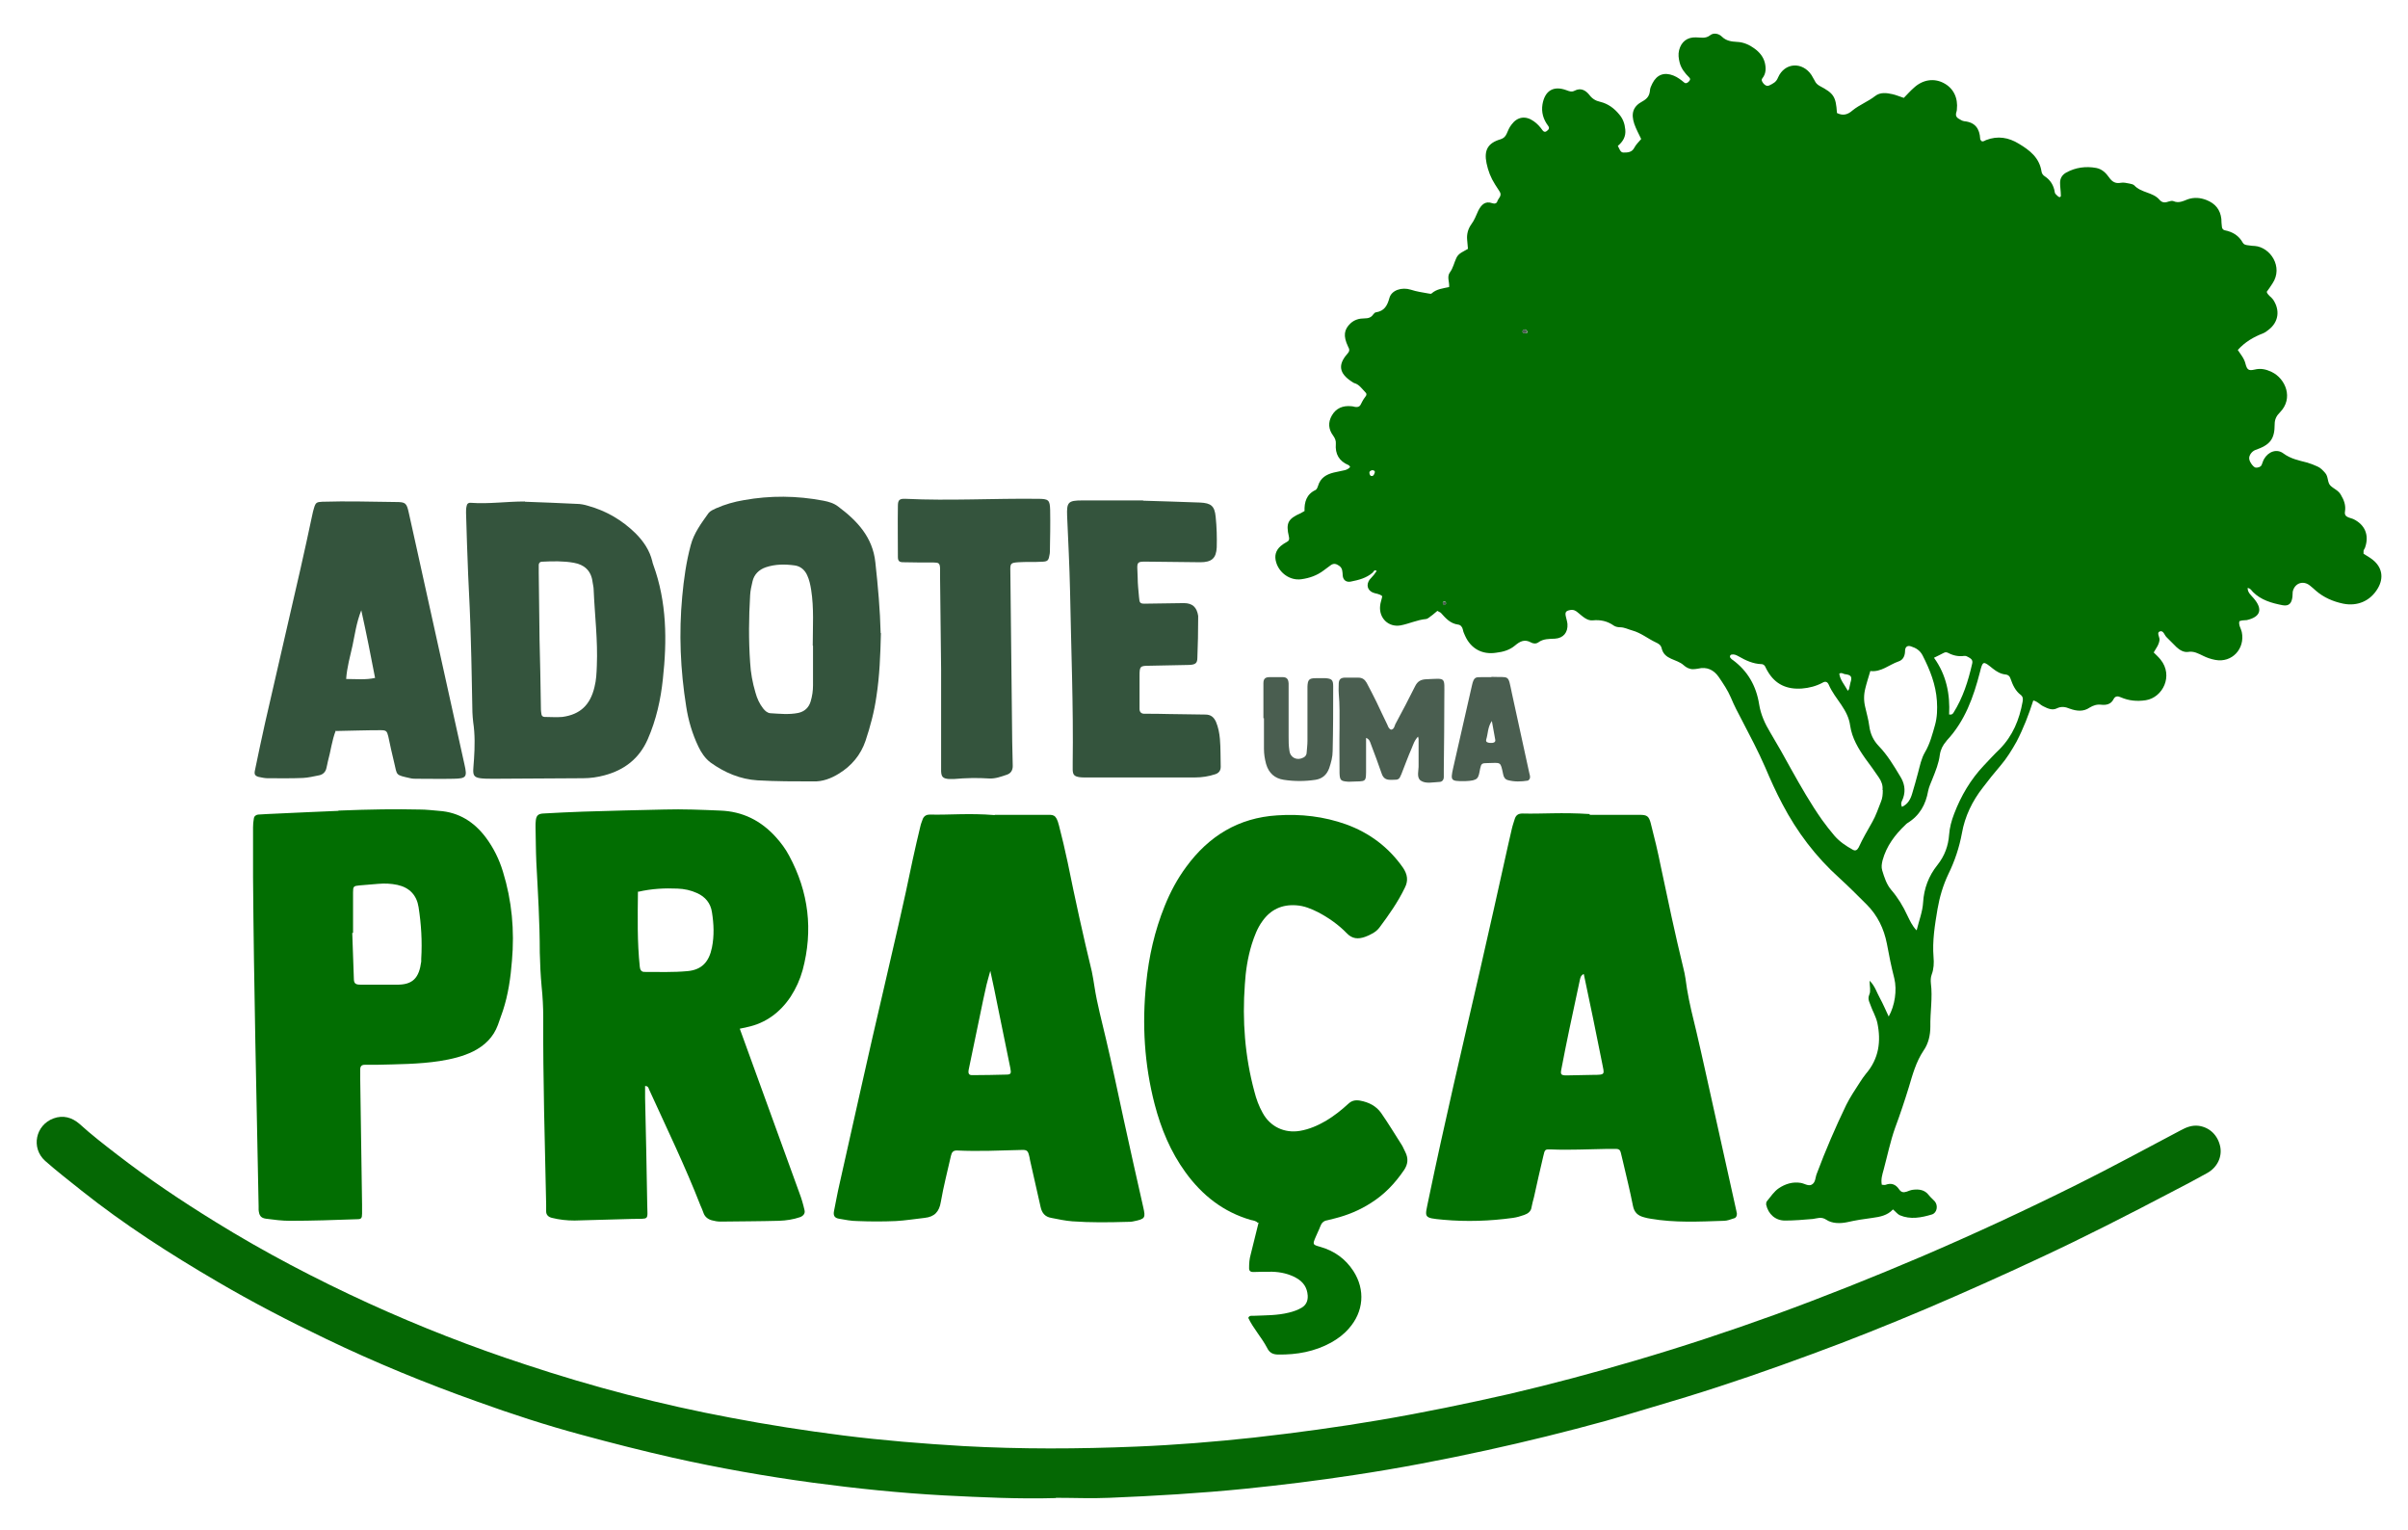
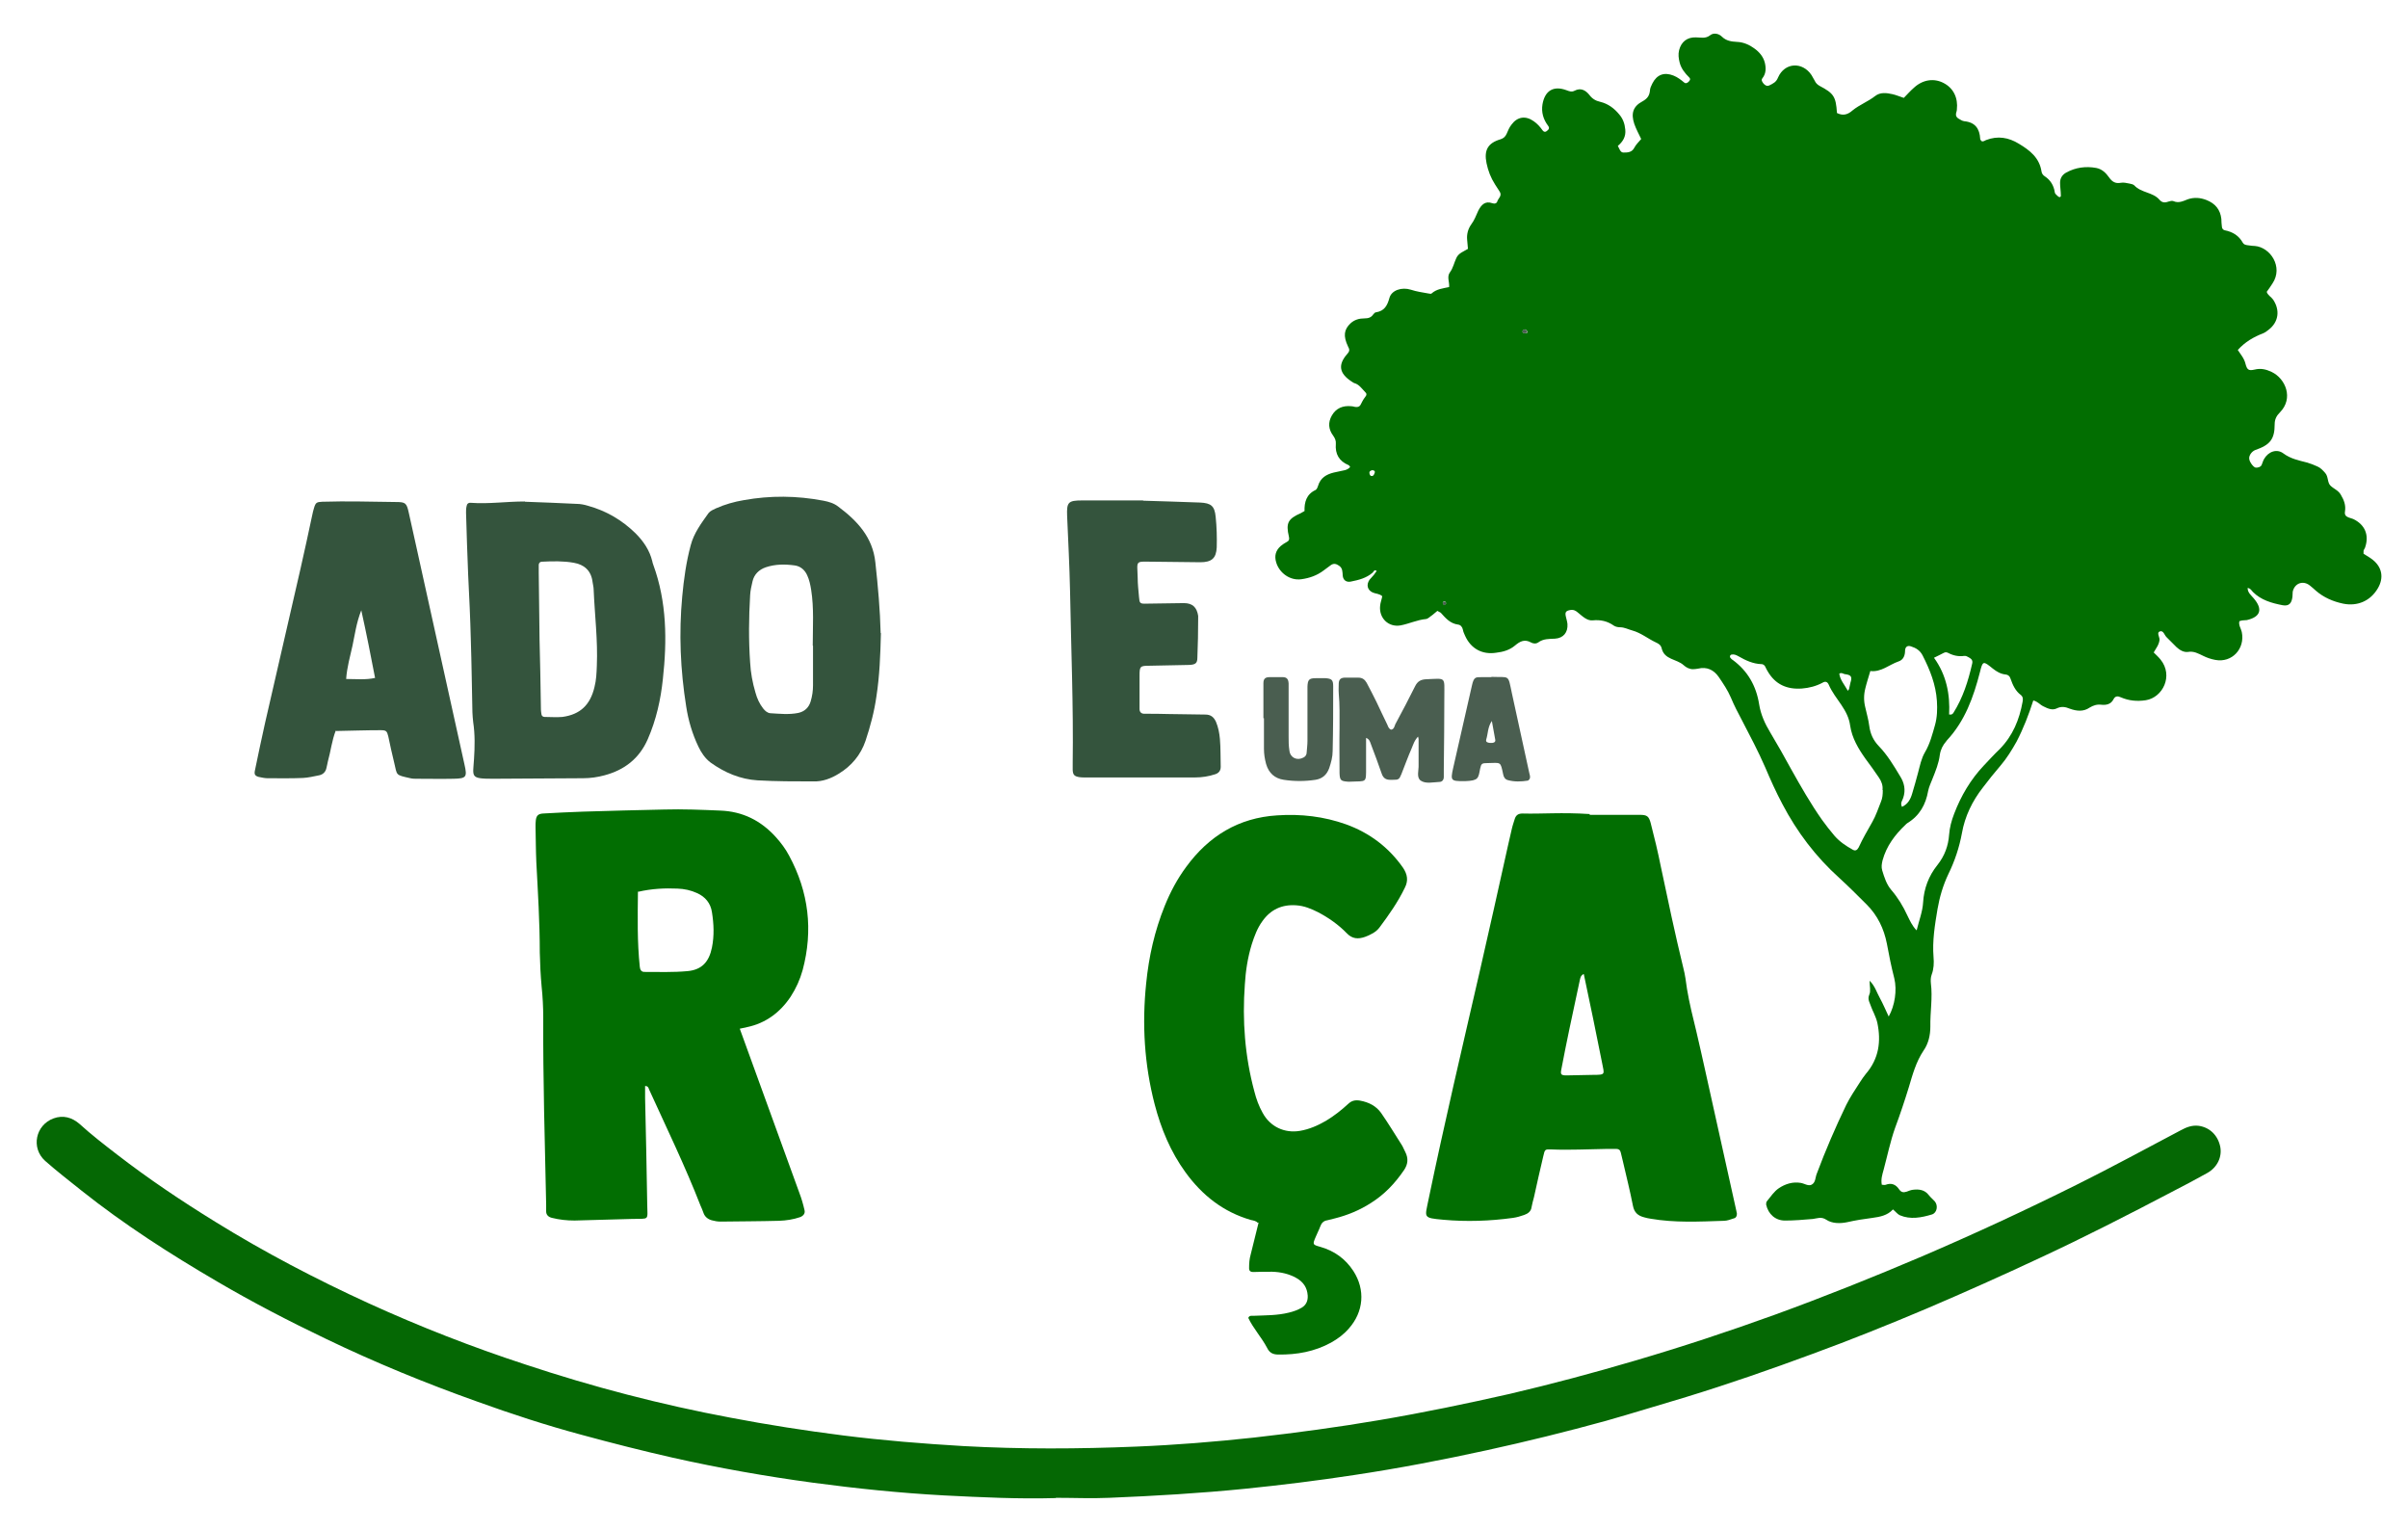
<svg xmlns="http://www.w3.org/2000/svg" version="1.1" viewBox="0 0 907.8 576.6">
  <defs>
    <style>
      .cls-1 {
        fill: #4a5e50;
      }

      .cls-2 {
        fill: #34543d;
      }

      .cls-3 {
        fill: #056804;
      }

      .cls-4 {
        fill: #026e01;
      }

      .cls-5 {
        fill: #026e02;
      }
    </style>
  </defs>
  <g>
    <g id="Camada_1">
      <g>
        <path class="cls-4" d="M541.8,230.3c-.6.5-1.2,1-1.8,1.5-.8.5-1.6,1.4-2.4,1.5-3.3.3-6.4,1.8-9.6,2.4-4.6.8-8.2-2.8-7.7-7.4.1-1.2.6-2.4.8-3.6-1.1-1-2.5-.9-3.6-1.4-2-.9-2.5-2.9-1.2-4.8.5-.6,1.1-1.2,1.6-1.8.4-.5.7-1,1.1-1.5-.9-.7-1.1.2-1.5.6-2.4,2.1-5.3,2.8-8.3,3.4-1.6.3-2.8-.5-3-2.2-.1-1.4,0-2.9-1.4-3.8-1-.7-2-1-3.1-.2-.9.6-1.8,1.4-2.7,2-2.5,1.9-5.4,2.9-8.4,3.3-4.2.6-8.3-2.3-9.5-6.4-.7-2.4-.2-4.4,1.7-6.1.7-.6,1.5-1.1,2.4-1.6.9-.5.9-1.1.7-2-1.2-5.1-.3-6.7,4.5-8.8.4-.2.8-.5,1.4-.8-.1-3.3.7-6.3,4.1-7.9.5-.2.8-1,1-1.6.9-3,3.1-4.3,5.9-5,1.4-.3,2.8-.6,4.2-.9.8-.2,1.5-.6,2-1.2-.2-.2-.3-.6-.6-.7-3.6-1.5-5.1-4.2-4.8-8,.1-1.2-.3-2.1-1-3.1-1.8-2.4-2-5-.5-7.6,1.6-2.8,4.2-3.8,7.3-3.5.6,0,1.3.3,1.9.3.6,0,1.2-.1,1.6-.8.5-1,1-2,1.7-2.9.7-.8.7-1.4,0-2-1.2-1.2-2.2-2.8-4-3.3-.4-.1-.8-.5-1.2-.7-4.5-3-5.1-6.2-1.5-10.3,1-1.1.9-1.7.3-2.8-1.9-4-1.5-6.4.9-8.7,1.5-1.4,3.3-1.9,5.3-1.9,1.4,0,2.5-.3,3.3-1.5.3-.4.7-.8,1.1-.8,3.1-.5,4.2-2.5,5-5.4.8-2.9,4.6-4.2,8.1-3.1,2.1.7,4.3,1,6.5,1.4.4,0,1.1.3,1.3,0,1.9-1.7,4.3-1.9,6.6-2.4.2-2-1-3.9.4-5.7,1.1-1.5,1.5-3.5,2.3-5.2.8-1.9,2.8-2.5,4.4-3.5-.1-1.2-.2-2.3-.3-3.4-.2-2.1.3-4.1,1.6-5.9,1.2-1.6,1.8-3.4,2.6-5.1,1.1-2.1,2.5-3.8,5.3-2.8.8.3,1.7.1,1.9-.8.4-1.1,1.8-2,.9-3.5-.6-.9-1.2-1.9-1.8-2.8-1.6-2.5-2.6-5.1-3.2-8-1-4.9.5-7.6,5.3-9,1.2-.4,1.8-1,2.3-2.1.5-1.2,1-2.4,1.8-3.4,2.2-3,5.3-3.5,8.4-1.3,1.3.9,2.4,2.1,3.3,3.4.4.6,1,.8,1.6.3.7-.5,1.2-1.1.5-2-1.8-2.4-2.6-5.1-2.1-8.1.9-5.1,4.1-7.1,9-5.3,1.1.4,2,.8,3.1.2,2.3-1.2,4.1-.2,5.5,1.5,1.1,1.5,2.4,2.3,4.2,2.7,2.9.7,5.2,2.4,7.1,4.7,1.4,1.6,2.1,3.5,2.3,5.7.3,2.7-.9,4.6-2.8,6.2.6,1,.9,2.5,2.1,2.5,1.5,0,3.2,0,4.1-1.8.6-1.2,1.7-2.2,2.6-3.3-.9-1.9-1.9-3.7-2.6-5.7-1.3-3.9-.5-6.6,3.1-8.5,1.8-1,2.6-2.1,2.8-4,0-.9.5-1.9.9-2.7,1.7-3.4,4.5-4.4,8-3,1.5.6,2.8,1.6,4,2.6.6.5,1.2.2,1.7-.3.5-.5.8-1,.2-1.6-1.6-1.6-3-3.3-3.6-5.6-.4-1.6-.6-3.1-.2-4.7.8-3.1,3-4.9,6.3-4.8,1.9,0,3.6.6,5.4-.8,1.2-1,3.2-.7,4.4.5,1.6,1.6,3.6,1.9,5.7,2,2.5.1,4.7,1.1,6.6,2.5,1.8,1.3,3.3,3,3.9,5.3.5,2.1.5,4.1-.9,5.9-.6.7,0,1.5.5,2.1.6.6,1.2,1,2.1.6,1.4-.7,2.6-1.2,3.3-3,2.5-5.7,9.2-6,12.6-.9.4.7.8,1.4,1.2,2.1.4.9,1,1.5,1.9,2,5.3,2.8,6.1,4,6.5,10.2,2.2,1.1,4,.7,5.9-1,2.6-2.1,5.8-3.3,8.5-5.4,1.9-1.5,4.3-1.2,6.5-.7,1.4.3,2.7.9,4.3,1.4,1.3-1.3,2.5-2.7,3.9-3.9,3.3-3,7.5-3.6,11.1-1.7,3.7,1.9,5.5,5.6,5,10,0,.5-.2.9-.3,1.4-.2.9.2,1.6.9,2,.7.4,1.4.9,2.2,1,4.1.4,5.8,2.8,6,6.7,0,.3.3.5.5.8.7.3,1.2-.2,1.7-.4,4.4-1.7,8.5-1,12.4,1.4,4,2.4,7.7,5.2,8.5,10.4.1.8.6,1.5,1.3,1.9,2.1,1.4,3.3,3.4,3.7,5.9,0,.6.7,1.1,1.1,1.5.2.2.5.4.8.4.2,0,.5-.4.4-.6,0-1.6-.3-3.2-.3-4.8,0-1.8.9-3.1,2.4-3.9,3.5-1.9,7.3-2.4,11.2-1.7,2.2.4,3.7,1.9,4.9,3.6,1.1,1.6,2.4,2.4,4.4,2,1.1-.2,2.2.1,3.3.3.6.1,1.4.3,1.8.7,2.6,2.8,6.9,2.5,9.4,5.3,1,1.2,2,1.3,3.4.8.6-.2,1.4-.4,1.9-.2,2,.9,3.7,0,5.5-.7,2.4-.8,4.7-.6,7,.3,3.3,1.3,5.2,3.6,5.6,7.1,0,1,.1,1.9.2,2.9,0,.7.5,1.3,1.1,1.4,3,.6,5.3,2,6.8,4.7.3.6,1,.8,1.6.9,1,.1,1.9.3,2.9.3,5.9.5,10.8,7.9,6.7,14.1-.7,1.1-1.4,2.1-2.2,3.2.4,1.3,1.7,1.9,2.4,2.9,2.7,4,2.1,8.5-1.7,11.4-.6.5-1.3,1-2,1.3-3.6,1.4-6.8,3.2-9.6,6.3,1,1.6,2.4,3.1,2.9,5.2.6,2.3,1.2,2.7,3.4,2.2,2.4-.6,4.4-.1,6.5.9,5.2,2.5,8.3,9.9,3.1,15.2-1.3,1.3-2,2.6-2,4.5,0,5.7-1.8,7.8-7.3,9.7-1.3.5-2.4,2-2.3,3.2,0,1.1,1.4,3.1,2.3,3.4.8.2,2.1-.2,2.4-1,.3-.7.5-1.5.9-2.2,1.6-2.8,4.8-4,7.3-2.1,2.7,2,5.7,2.6,8.8,3.4,1.4.4,2.7.9,4,1.5,1.2.5,2.1,1.5,2.9,2.4,1.3,1.4.8,3.6,2,4.8,1.2,1.2,3,1.8,3.9,3.4,1.2,2,2,4,1.6,6.4-.2,1.2.3,1.8,1.3,2.2.6.2,1.2.4,1.8.6,4.4,2.1,6.1,6,4.5,10.7-.1.4-.5.8-.6,1.3,0,.3,0,.6,0,1.1,1.1.7,2.4,1.4,3.5,2.3,3.5,2.8,4.2,6.8,1.9,10.7-2.8,4.8-7.7,6.9-13.1,5.8-3.8-.8-7.3-2.3-10.3-4.9-.7-.6-1.4-1.3-2.2-1.9-2.6-2.1-5.8-.9-6.5,2.3-.1.6,0,1.3-.1,1.9-.3,2.6-1.4,3.6-3.7,3.2-4.1-.8-8.1-1.9-11.2-5-.5-.5-.9-1.4-2-1.5,0,1.8,1.4,2.8,2.3,3.9,3.5,4.1,2.6,7-2.6,8.2-.5.1-1,0-1.4.1-.5,0-.9.2-1.4.3-.4,1.5.6,2.7.9,4.1,1.3,6.3-3.7,11.7-10,10.5-1.6-.3-3.1-.8-4.5-1.5-1.9-.9-3.6-1.9-5.8-1.5-1.6.2-3.1-.7-4.3-1.8-1.3-1.2-2.4-2.5-3.7-3.7-.9-.8-1.2-2.8-2.7-2.2-1.1.5,0,2,0,3.1-.2,1.9-1.3,3.2-2.2,4.8.9.9,1.8,1.7,2.6,2.7,4.9,6.1.8,14.3-5.6,15.3-3.3.5-6.4.2-9.4-1.1-1.1-.5-2.1-.6-2.8.8-.9,1.8-2.7,2.2-4.5,2-1.7-.2-3,.2-4.5,1.1-2.3,1.6-4.9,1.3-7.4.4-1.7-.7-3.2-1-5-.1-1.7.8-3.4,0-5-.8-1.3-.6-2.2-1.9-3.8-2.2-1.7,5.3-3.7,10.5-6.3,15.5-1.8,3.2-3.7,6.3-6.1,9.1-2.3,2.7-4.5,5.4-6.6,8.2-4,5.1-6.8,10.9-7.9,17.2-1,5.4-2.7,10.5-5.1,15.4-2,4.2-3.3,8.6-4.1,13.2-1,6-2,12-1.5,18.1.2,2.2.1,4.5-.7,6.6-.4,1.1-.4,2.2-.3,3.3.7,5.4-.3,10.8-.2,16.3,0,3.2-.7,6.4-2.6,9.1-2.8,4.2-4.1,9-5.5,13.7-1.6,5.2-3.3,10.3-5.2,15.4-1.8,5.1-2.9,10.5-4.3,15.7-.5,1.8-1.1,3.6-.7,5.7.6,0,1.1.2,1.5,0,2.1-.8,3.8-.1,5,1.7.8,1.2,1.7,1.3,2.9.9.8-.3,1.5-.6,2.3-.7,2.3-.3,4.5,0,6,2,.7.9,1.6,1.6,2.3,2.4,1.3,1.6.8,4.3-1.1,4.9-4,1.2-8.1,2-12.1.3-.9-.4-1.6-1.4-2.6-2.2-2.1,2.3-4.9,2.8-7.8,3.2-3.2.4-6.3.9-9.4,1.6-2.8.6-5.8.5-7.9-.9-2-1.3-3.4-.5-5.1-.3-3.5.3-7,.6-10.5.6-3.6,0-6.3-2.4-7.1-6,0-.4,0-1,.3-1.3,1.4-1.7,2.7-3.7,4.5-4.9,2.4-1.6,5.2-2.5,8.2-2,1.4.2,2.8,1.3,4.1.7,1.6-.8,1.4-2.8,2-4.2,3.3-8.8,7-17.4,11.1-25.9,1.5-3,3.4-5.8,5.2-8.6.7-1.1,1.4-2.1,2.2-3.1,4.9-5.7,5.8-12.2,4.3-19.3-.3-1.3-.8-2.4-1.3-3.6-.7-1.4-1.2-2.9-1.8-4.4-.3-.9-.3-1.6.1-2.6.6-1.3.1-3.1.1-5.2,2.1,2.1,2.7,4.5,3.9,6.6,1.2,2.2,2.2,4.6,3.3,6.9,2.3-4.1,3.2-9.9,2.1-14.4-1.1-4.3-2-8.7-2.8-13.1-1.1-5.6-3.5-10.6-7.6-14.7-3.4-3.4-6.8-6.8-10.3-10-8.9-8-16-17.4-21.5-27.9-2.4-4.5-4.5-9.2-6.5-13.9-2.6-6-5.7-11.8-8.7-17.6-1.5-2.8-3-5.7-4.2-8.6-1.2-2.8-2.9-5.3-4.6-7.8-1.9-2.7-4.5-3.9-7.8-3.1-.6.1-1.3.2-1.9.2-1.3,0-2.5-.6-3.5-1.5-2.6-2.4-7.3-2-8.3-6.4-.3-1.2-1.1-1.7-2.2-2.2-3-1.4-5.6-3.6-8.9-4.5-1.5-.4-2.9-1.2-4.6-1.2-.8,0-1.7-.2-2.3-.6-2.4-1.7-5-2.3-8-2-2.1.2-3.8-1.5-5.4-2.8-.9-.8-1.7-1.3-3-1.1-1.7.3-2.1.8-1.7,2.5.2.9.5,1.8.6,2.8.2,3.1-1.5,5.3-4.7,5.5-2.2.1-4.4,0-6.3,1.4-.8.6-2,.5-2.8,0-2.4-1.3-4.1-.4-6,1.2-2,1.7-4.5,2.4-7.1,2.7-5.2.8-9.5-1.5-11.7-6.4-.3-.7-.7-1.5-.8-2.2-.2-1.1-.9-1.9-1.8-2-3-.4-4.7-2.4-6.5-4.4-.3-.3-.8-.4-1.4-.8ZM709.7,297.7c.2-1.6-.4-3.3-1.4-4.7-1.6-2.4-3.3-4.7-5-7-2.7-3.8-5.1-7.8-5.8-12.5-.4-3-1.7-5.4-3.3-7.8-1.7-2.5-3.6-4.9-4.8-7.7-.5-1.1-1.3-1.3-2.3-.7-2.4,1.3-5.1,2-7.8,2.2-5.6.4-10-1.5-12.9-6.5-.2-.4-.5-.8-.7-1.3-.3-.8-.8-1.4-1.7-1.4-3.1-.1-5.9-1.4-8.5-2.9-.9-.5-1.7-.9-2.7-.7-.2,0-.5.3-.6.5,0,0,0,.4,0,.5.3.4.6.8,1,1,5.7,4.2,8.9,9.8,10,16.8.6,3.8,2.2,7.3,4.2,10.6,2.7,4.5,5.3,9.1,7.8,13.7,3.7,6.6,7.4,13.1,11.7,19.2,1.5,2.1,3.1,4.1,4.7,6,1.9,2.2,4.3,3.8,6.8,5.2,1,.6,1.7.3,2.3-.8,1.5-3.3,3.4-6.5,5.2-9.7,1.3-2.3,2.2-5,3.2-7.5.6-1.4.7-2.8.7-4.4ZM722.6,350.5c.9-3.7,2.2-6.9,2.4-10.4.3-5.2,2.1-10,5.4-14.1,2.7-3.4,4.1-7.2,4.4-11.4.2-2.7.9-5.3,1.9-7.9,2.6-6.8,6.2-12.9,11.2-18.2,2-2.1,3.9-4.2,6-6.2,4.9-5,7.4-11.1,8.6-17.8.2-1,.2-1.9-.7-2.6-2-1.5-3-3.7-3.8-6-.3-1-.9-1.6-2-1.7-1.8-.2-3.3-1.1-4.7-2.2-3.7-3-3.8-3-4.9,1.4-2.4,9.3-5.6,18.3-12.4,25.6-.1.1-.2.3-.3.4-1.3,1.5-2.1,3.1-2.4,5.1-.4,3.2-1.6,6.1-2.8,9.1-.6,1.5-1.3,3-1.6,4.5-.9,5.1-3.2,9.3-7.8,12.1-.3.2-.5.4-.7.6-4,3.8-7.2,8-8.7,13.5-.3,1.3-.5,2.5-.1,3.8.8,2.6,1.6,5.2,3.4,7.3,2.5,2.9,4.5,6.2,6.1,9.7.9,1.8,1.7,3.7,3.4,5.5ZM717,304.1c2.3-1,3.3-3,3.9-5.1.8-2.6,1.5-5.2,2.2-7.8.7-2.6,1.2-5.3,2.6-7.7,1.9-3.2,2.8-6.8,3.8-10.3.8-2.9.9-5.9.7-9-.4-6.2-2.6-11.7-5.4-17.2-1-1.9-2.5-2.8-4.4-3.4-1.2-.4-2.1.1-2.2,1.5,0,1.9-.6,3.6-2.5,4.2-3.5,1.2-6.5,4.1-10.6,3.6-.7,2.4-1.4,4.5-1.9,6.6-.6,2.4-.6,4.7,0,7.1.5,2.3,1.2,4.6,1.5,7,.4,3,1.5,5.4,3.6,7.6,3.2,3.3,5.6,7.3,8,11.3,1.6,2.5,2.2,5.2,1.2,8.2-.3,1-1.2,1.9-.5,3.3ZM735,269.3c.8.1,1.1-.2,1.4-.6,3.6-5.7,5.6-12,7.1-18.6.3-1.2-.3-1.8-1.2-2.3-.5-.3-1.2-.7-1.8-.6-2.1.3-4.1-.1-6-1.1-.6-.3-1.1-.4-1.8,0-1.1.6-2.2,1.1-3.6,1.8,4.7,6.5,6.1,13.8,5.7,21.4ZM696.6,260.4c.3-.5.5-.6.5-.8.2-.8.3-1.5.5-2.3.8-2.4.1-2.9-1.9-3.2-.7,0-1.4-.8-2.3-.2.3,2.3,1.9,4.1,3.2,6.4ZM517.3,177.2c-.6.2-1.2.4-1,1.3.1.5.4,1,.9.9.7,0,.9-.8,1.1-1.4.1-.6-.4-.7-.9-.8ZM575.7,124.8c-.4-.6-.8-.9-1.4-.4-.2.1-.4.6-.3.7.3.6.9.7,1.5.4.4-.1.5-.4.3-.7ZM544.3,228c.3-.1.6-.2.8-.4.1-.2,0-.7-.2-.8-.4-.3-.9-.1-1,.4,0,.2.2.5.4.7Z" />
        <path class="cls-3" d="M398,564.6c-14.1.4-28.1-.3-42.1-1-16.6-.9-33.1-2.6-49.5-4.8-17.7-2.4-35.3-5.5-52.7-9.4-11.5-2.6-22.9-5.5-34.3-8.6-13.4-3.6-26.6-7.9-39.6-12.6-19.4-6.9-38.4-14.7-56.9-23.6-14-6.7-27.7-13.8-41-21.6-17.8-10.4-35.1-21.5-51.2-34.3-4.6-3.7-9.3-7.3-13.7-11.2-5.4-4.9-3.6-13.5,3.2-16,3.6-1.3,6.9-.4,9.8,2.1,4.5,4.1,9.3,7.8,14.1,11.5,11.9,9.2,24.3,17.5,37.1,25.4,18.6,11.5,37.9,21.6,57.8,30.7,19.3,8.8,39,16.5,59.2,23.1,25.3,8.4,51,15.1,77.2,20,14.1,2.7,28.3,4.9,42.5,6.7,15.1,1.9,30.1,3.1,45.3,4,21.7,1.2,43.4,1.1,65.1.2,14.8-.6,29.6-1.8,44.4-3.4,15.9-1.8,31.6-3.9,47.4-6.6,16.5-2.8,32.9-6.2,49.2-9.9,15.8-3.7,31.5-7.9,47.1-12.5,17.7-5.2,35.3-11,52.7-17.3,18.7-6.8,37.2-14.2,55.5-22,19.6-8.4,39-17.4,58.1-26.9,13.3-6.6,26.3-13.7,39.4-20.6,2.2-1.2,4.3-2,6.8-1.7,4.2.6,7.2,3.6,8.1,7.8.8,3.9-1.1,7.9-4.9,10-4.5,2.5-9,4.9-13.5,7.2-16.4,8.6-32.8,17-49.6,24.8-14.1,6.6-28.4,13-42.7,19.1-14.2,6-28.6,11.8-43.1,17.1-15.7,5.8-31.5,11.3-47.5,16.2-10.1,3-20.1,6.1-30.3,9-14.9,4.1-29.9,7.8-45,11.1-16.5,3.6-33.1,6.8-49.8,9.3-13.7,2.1-27.5,3.8-41.3,5.2-17,1.7-34,2.7-51.1,3.4-6.7.3-13.4,0-20.1,0Z" />
        <path class="cls-5" d="M279,388c7.6,20.9,15,41.3,22.4,61.7.8,2.1,1.4,4.2,1.9,6.4.3,1.2-.4,2.1-1.6,2.6-2.6.9-5.3,1.3-8,1.4-7.3.2-14.7.2-22.1.3-1.1,0-2.2-.2-3.3-.5-1.4-.4-2.6-1.3-3.1-2.8-.3-.9-.7-1.8-1.1-2.7-5.8-14.9-12.8-29.3-19.4-43.8-.2-.5-.3-1.3-1.5-1.3,0,1.5,0,3,0,4.5.3,13.3.6,26.5.8,39.8.1,6.7,1,5.6-5.8,5.8-7.2.2-14.4.4-21.6.6-2.9,0-5.7-.3-8.5-1-1.3-.3-2.3-1.1-2.2-2.7,0-.8,0-1.6,0-2.4-.5-23.5-1.2-47-1.1-70.5,0-3.8-.2-7.7-.6-11.5-.4-4.3-.6-8.6-.7-12.9,0-11.4-.7-22.7-1.3-34-.2-4.5-.2-8.9-.3-13.4,0-.8,0-1.6.1-2.4.2-1.8.9-2.5,2.8-2.6,4.9-.3,9.9-.5,14.9-.7,10.2-.3,20.5-.6,30.7-.8,7-.2,14.1.1,21.1.4,8.5.3,15.4,3.8,21,10,1.9,2.1,3.7,4.5,5,7,7.4,13.7,9.1,28.1,5.1,43.1-1,3.6-2.5,6.9-4.5,10-4,6-9.4,10-16.4,11.5-.8.2-1.5.3-2.8.6ZM240.5,335.9c-.1,9.7-.3,19.1.7,28.5.1,1.1.6,1.9,1.7,1.9,5.4,0,10.9.2,16.3-.3,5.4-.5,8.1-3.5,9.2-8.9.9-4.5.7-8.9,0-13.3-.5-3.4-2.5-5.8-5.6-7.2-2.4-1.1-4.8-1.6-7.4-1.7-4.8-.2-9.6,0-14.8,1.2Z" />
        <path class="cls-5" d="M599.3,307.1c4.2,0,11.5,0,18.9,0,2.7,0,3.4.5,4.1,3.1,1.4,5.4,2.7,10.8,3.8,16.3,2.7,12.8,5.4,25.6,8.5,38.3.7,2.6,1,5.3,1.4,8,.9,5.4,2.2,10.6,3.5,15.9,2.3,9.8,4.4,19.6,6.6,29.4,2.8,12.5,5.5,24.9,8.3,37.4.1.6.3,1.2.4,1.9,0,.9-.3,1.6-1.2,1.8-1.2.4-2.5.9-3.7.9-9.3.3-18.5.8-27.7-.8-.8-.1-1.6-.3-2.3-.5-2.4-.6-3.8-1.8-4.3-4.4-1.1-5.6-2.5-11.2-3.8-16.8-.3-1.1-.5-2.2-.8-3.3-.2-.9-.8-1.3-1.7-1.3-1.1,0-2.2,0-3.4,0-7,.1-14.1.5-21.1.2-2.4-.1-2.4,0-3,2.6-1.2,5.1-2.4,10.3-3.5,15.4-.3,1.2-.7,2.5-.9,3.7-.2,1.7-1.4,2.5-2.8,3-1.4.5-2.8.9-4.2,1.1-8.7,1.2-17.6,1.5-26.3.7-7.8-.7-6.9-.8-5.6-7.4,6-28.9,12.8-57.7,19.4-86.4,3.6-15.7,7.1-31.4,10.6-47.2.5-2,.9-4.1,1.4-6.1.3-1.4.8-2.8,1.2-4.1.5-1.4,1.4-1.9,2.9-1.9,7.4.2,14.7-.5,25.3.2ZM597,367.1c-1.1.6-1.2,1.4-1.4,2.2-1.3,6.1-2.6,12.2-3.9,18.3-1.1,5.2-2.1,10.3-3.1,15.5-.4,1.9,0,2.2,2,2.2,3.4,0,6.7-.2,10.1-.2,4.7,0,4.1-.2,3.3-4.4-2.2-11.1-4.5-22.2-6.9-33.5Z" />
-         <path class="cls-5" d="M375,307.1c4.8,0,12,0,19.2,0,2.8,0,3.9-.4,5,3.9,1.2,4.6,2.3,9.3,3.3,14,2.8,13.8,5.8,27.5,9.1,41.1.4,1.9.7,3.8,1,5.7,1,6.6,2.8,13.1,4.3,19.6,2.4,10.1,4.5,20.3,6.7,30.4,2.4,11.1,4.9,22.1,7.4,33.2.9,4,.8,4.4-3.7,5.3-.8.2-1.6.2-2.4.2-6.9.2-13.7.3-20.6-.2-2.7-.2-5.4-.8-8-1.3-2.3-.4-3.5-1.8-4-4.1-1.3-5.9-2.7-11.8-4-17.7-.1-.6-.2-1.3-.4-1.9-.4-1.6-.9-2-2.8-1.9-8.1.2-16.3.6-24.4.2-1.4,0-1.9.7-2.2,2-1.3,5.8-2.8,11.5-3.8,17.3-.6,3.8-2.4,5.7-6.1,6.1-3.6.4-7.3,1-10.9,1.2-4.8.2-9.6.2-14.4,0-2.4,0-4.8-.5-7.1-.9-1.6-.3-2.1-1.2-1.8-2.8.7-3.4,1.3-6.9,2.1-10.3,5.5-24.3,10.8-48.6,16.5-72.8,3.8-16.5,7.7-32.9,11.1-49.5.9-4.2,1.9-8.4,2.9-12.6.2-.9.6-1.8.9-2.7.5-1.1,1.4-1.6,2.6-1.6,7.3.2,14.7-.6,24.5.2ZM373.4,365.7c-.7,2.4-1.1,4-1.5,5.5-.9,3.9-1.7,7.8-2.5,11.7-1.4,6.7-2.8,13.4-4.2,20.2-.3,1.6.1,2.2,1.6,2.1,4.2,0,8.3-.1,12.5-.2,1.8,0,2-.4,1.6-2.4-1.6-7.8-3.2-15.6-4.8-23.5-.8-4.2-1.7-8.3-2.8-13.4Z" />
-         <path class="cls-5" d="M127.6,305.5c12.5-.5,21.6-.6,30.7-.4,2.4,0,4.8.3,7.2.5,7.5.5,13.3,4.2,17.7,10.1,2.9,3.9,5,8.2,6.4,12.8,3.4,11,4.4,22.2,3.4,33.6-.5,6.4-1.4,12.7-3.4,18.8-.6,1.8-1.3,3.6-1.9,5.4-1.7,4.6-4.9,7.7-9.2,9.9-4,2-8.4,3-12.8,3.7-7.9,1.2-15.9,1.2-23.9,1.4-1.4,0-2.9,0-4.3,0-1.2,0-1.7.6-1.7,1.8,0,1.1,0,2.2,0,3.4.2,15.8.5,31.6.7,47.5,0,1.1,0,2.2,0,3.4,0,1.7-.3,2.1-1.8,2.1-8.5.3-16.9.6-25.4.6-3,0-6.1-.4-9.1-.8-1.9-.3-2.5-1.2-2.7-3.3,0-.5,0-1,0-1.4-.8-41.4-1.8-82.8-2.1-124.1,0-6.2,0-12.5,0-18.7,0-1.1.1-2.2.3-3.3.1-.9.8-1.4,1.6-1.5,1.1-.1,2.2-.1,3.4-.2,10.1-.5,20.1-.9,26.8-1.2ZM133.1,351.6c-.1,0-.2,0-.3,0,.2,5.7.4,11.5.6,17.2,0,1.8.6,2.3,2.4,2.3,4.5,0,8.9,0,13.4,0,6.5.2,8.8-2.6,9.6-8.7,0-.3,0-.6,0-1,.4-6.6,0-13.1-1-19.5-.7-4.5-3.4-7.4-8-8.4-2.4-.5-4.7-.6-7.1-.4-2.4.2-4.8.4-7.2.6-2.2.2-2.4.4-2.4,2.6,0,5.1,0,10.2,0,15.3Z" />
        <path class="cls-5" d="M474.2,460.9c-.7-.8-1.7-.9-2.6-1.1-10.4-3-18.4-9.3-24.7-18-5.6-7.7-9.2-16.4-11.6-25.6-3.9-15-4.8-30.2-3.2-45.6,1-10.1,3.2-19.8,7-29.2,2.1-5.2,4.7-10.1,8.1-14.7,8.5-11.6,19.7-18.5,34.3-19.4,8.9-.6,17.6.4,26,3.4,8.8,3.2,16,8.6,21.4,16.3,1.7,2.5,2.1,4.9.7,7.6-2.6,5.4-6,10.2-9.5,14.9-1.3,1.8-3.4,2.8-5.5,3.6-2.6.9-4.8.8-6.9-1.4-3.1-3.2-6.8-5.8-10.8-7.9-2.6-1.3-5.2-2.4-8.2-2.6-5.4-.4-9.7,1.6-12.8,6-1.9,2.6-3,5.6-4,8.7-1.5,4.9-2.3,10-2.6,15.1-1,13.6,0,27.1,3.6,40.4.7,2.8,1.7,5.5,3.1,8,2.8,5.2,8.2,7.8,14.1,6.8,3.5-.6,6.7-2,9.8-3.8,3-1.8,5.8-4,8.4-6.4,1.3-1.2,2.6-1.5,4.4-1.2,3.3.6,6.1,2,8,4.7,2.7,3.9,5.2,8,7.8,12.1.5.8.8,1.7,1.3,2.6,1.2,2.4,1,4.6-.5,6.8-3.4,5-7.4,9.2-12.5,12.4-4.2,2.7-8.8,4.6-13.6,5.8-.9.2-1.9.5-2.8.7-1.4.2-2.2,1-2.7,2.4-.5,1.4-1.2,2.6-1.7,3.9-1.2,2.8-1.2,2.9,1.7,3.7,5.3,1.5,9.5,4.5,12.5,9.1,4.6,7.1,3.9,15.4-1.7,21.7-1.9,2.2-4.2,3.9-6.7,5.3-6.2,3.4-12.9,4.6-19.9,4.5-1.9,0-3.3-.6-4.2-2.5-2.1-4-5.2-7.3-7.1-11.3.4-1,1.2-.8,2-.8,4.5-.2,8.9-.1,13.3-1.2,1.7-.4,3.4-1,4.9-1.9,1.6-1,2.3-2.5,2.2-4.5-.2-3-1.6-5.1-4.2-6.6-2.8-1.6-5.9-2.3-9.2-2.4-2.4,0-4.8,0-7.2.1-.9,0-1.5-.4-1.5-1.4,0-1.8.1-3.5.6-5.2,1-4,2-8.1,3-12.1Z" />
        <path class="cls-2" d="M332.1,238.6c-.2,8.3-.5,16.2-1.7,23.9-.8,5.7-2.3,11.3-4.1,16.7-1.8,5.3-5.3,9.5-10.1,12.4-2.9,1.8-6.1,3-9.5,2.9-7,0-14.1,0-21.1-.4-6.5-.4-12.4-2.9-17.7-6.7-2.1-1.6-3.5-3.7-4.6-6-2.3-4.8-3.8-9.9-4.6-15.1-2.2-13.8-2.8-27.6-1.5-41.5.6-6.5,1.5-13,3.2-19.3,1.2-4.6,4-8.3,6.7-12.1.7-.9,1.8-1.3,2.8-1.8,3.4-1.5,6.9-2.5,10.5-3.1,10-1.8,20-1.7,30,.2,2.1.4,4.1,1,5.7,2.3,7.1,5.3,12.9,11.5,13.9,20.9,1,9.1,1.8,18.1,2,26.7ZM306.4,243.3c0-7,.5-14.1-.6-21-.3-1.9-.7-3.8-1.5-5.5-.9-2-2.5-3.4-4.7-3.7-3.7-.5-7.3-.5-10.9.7-2.6.9-4.4,2.7-5,5.3-.4,1.7-.8,3.4-.9,5.2-.5,8.5-.6,16.9,0,25.4.2,3.8.9,7.6,2,11.3.6,2.2,1.5,4.2,2.9,6,.7.9,1.6,1.7,2.7,1.8,3.5.2,7,.6,10.5-.1,2.4-.5,4-2,4.7-4.3.6-2,.9-4,.9-6.1,0-5,0-9.9,0-14.9Z" />
        <path class="cls-2" d="M198,189.1c6.3.2,12.9.5,19.4.8,1.4,0,2.9.3,4.2.7,6.9,1.9,12.9,5.4,18,10.4,3,3,5.3,6.4,6.3,10.5.1.5.2.9.4,1.4,5.1,14,5.2,28.5,3.6,43-.8,7.7-2.5,15.4-5.7,22.7-3.2,7.3-8.8,11.6-16.3,13.6-2.6.7-5.3,1.1-8.1,1.1-11.3,0-22.7.2-34,.2-8.7,0-7.5-.7-7.1-7.4.3-4.6.4-9.3-.3-13.9-.2-1.3-.2-2.5-.3-3.8-.2-9.1-.3-18.2-.6-27.3-.2-8.1-.6-16.3-1-24.4-.3-7.8-.6-15.6-.8-23.5,0-.8,0-1.6.2-2.4.1-.9.7-1.4,1.6-1.3,6.7.5,13.4-.5,20.3-.5ZM203.4,240.8s0,0,0,0c.2,8.3.4,16.6.5,24.9,0,1.1,0,2.2.2,3.3,0,.7.5,1.2,1.2,1.2,2.2,0,4.5.2,6.7,0,6.7-.9,10.5-4.5,12.1-11.2.7-2.7.8-5.4.9-8.1.4-9.6-.8-19.1-1.2-28.7,0-1-.3-1.9-.4-2.8-.5-4.3-3.1-6.6-7.1-7.3-3.9-.7-8-.6-12-.4-.7,0-1.2.5-1.2,1.2,0,1,0,1.9,0,2.9.1,8.3.2,16.6.3,24.9Z" />
        <path class="cls-2" d="M126.6,275.3c-1.5,3.8-1.9,7.8-3,11.7-.2.8-.3,1.6-.5,2.3-.3,1.6-1.3,2.6-2.8,2.9-2,.4-4.1.9-6.1,1-4.5.2-8.9.1-13.4.1-1.1,0-2.2-.3-3.3-.5-1.4-.4-1.7-1-1.4-2.4,1.2-5.9,2.5-11.9,3.8-17.8,4.4-19.4,9-38.9,13.4-58.3,1.5-6.7,3-13.4,4.4-20.1.2-.9.4-1.9.7-2.8.6-2,1-2.2,3.1-2.3,9.3-.3,18.5,0,27.8.1,3.6,0,4,.4,4.8,4,2,8.7,3.8,17.4,5.8,26.2,5.1,22.9,10.1,45.8,15.2,68.7,1.1,4.8.7,5.3-4.1,5.4-4.6.1-9.3,0-13.9,0-.8,0-1.6,0-2.4-.2-5.8-1.3-4.9-1-6.1-5.9-.8-3.2-1.5-6.5-2.2-9.8-.5-2.1-.8-2.4-2.9-2.4-5.6,0-11.2.2-16.8.3ZM141.4,255.5c-1.6-8.3-3.2-16.5-5.2-25.5-1.9,4.9-2.4,9.1-3.3,13.3-.9,4.1-2.1,8.2-2.4,12.6,3.8,0,7.3.4,10.9-.4Z" />
        <path class="cls-2" d="M430.9,188.7c6.1.2,13.8.4,21.5.7,4.2.2,5.5,1.3,5.9,5.4.4,3.8.5,7.7.4,11.5-.2,4.1-1.9,5.6-6.2,5.6-5.9,0-11.8-.2-17.7-.2-7,0-6.1-.8-5.9,6.1,0,2.4.3,4.8.5,7.2.2,2.4.3,2.6,3,2.5,4.6,0,9.3-.2,13.9-.2,3.3,0,4.9,1.6,5.4,4.8,0,.3,0,.6,0,1,0,4.9-.1,9.9-.3,14.8,0,2.1-.8,2.6-3.1,2.7-4.9.1-9.9.2-14.9.3-3.6,0-3.8.2-3.8,3.8,0,4.2,0,8.3,0,12.5,0,1.2.7,1.8,1.8,1.8,3,0,6.1,0,9.1.1,4.6,0,9.3.2,13.9.2,2.1,0,3.2,1,4,2.7.9,2.1,1.3,4.3,1.5,6.5.3,3.5.2,7,.3,10.5,0,1.5-.8,2.4-2.1,2.8-2.4.8-5,1.2-7.5,1.2-13.9,0-27.8,0-41.7,0-.6,0-1.3,0-1.9-.1-2-.3-2.5-.9-2.6-2.7,0-.8,0-1.6,0-2.4.3-21.7-.6-43.4-1-65.2-.2-9.4-.7-18.8-1.1-28.2-.2-5.1.4-5.8,5.6-5.8,7.2,0,14.4,0,23.1,0Z" />
-         <path class="cls-2" d="M354.8,252.8c-.1-12-.3-23.7-.4-35.3,0-1.1,0-2.2,0-3.4-.1-1.8-.5-2.1-2.4-2.1-3.8,0-7.7,0-11.5-.1-1.5,0-2-.5-2-2,0-6.4-.1-12.8,0-19.2,0-2.3.6-2.8,2.9-2.7,16.6.8,33.2-.2,49.8,0,4.1,0,4.6.4,4.7,4.2.1,5.3,0,10.5-.1,15.8,0,.5-.1,1-.2,1.4-.3,1.8-.7,2.2-2.5,2.3-1.6.1-3.2.1-4.8.1-1.4,0-2.9,0-4.3.1-3,.2-3.2.4-3.1,3.5.2,21.4.5,42.8.7,64.2,0,3,.2,6.1.2,9.1,0,1.6-.7,2.8-2.3,3.3-2.1.7-4.2,1.5-6.5,1.4-4.5-.3-8.9-.2-13.4.2-.6,0-1.3,0-1.9,0-2.2-.2-2.8-.8-2.9-2.9,0-1,0-1.9,0-2.9,0-11.8,0-23.6,0-35.1Z" />
        <path class="cls-1" d="M534.8,277.4c-1.6,1.6-2,3.2-2.6,4.6-1.4,3.2-2.6,6.5-3.9,9.8-.8,2-1.1,2.1-3.2,2.1-.3,0-.6,0-1,0-1.6,0-2.6-.6-3.2-2.3-1.3-3.8-2.7-7.5-4.1-11.2-.3-.8-.5-1.8-1.8-2.3,0,2.3,0,4.4,0,6.6,0,1.4,0,2.9,0,4.3,0,6.3.3,5.3-5.9,5.6-.3,0-.6,0-1,0-2.6-.2-3-.5-3.1-3.2,0-5.7-.1-11.5,0-17.2,0-4.3.1-8.6-.3-12.9-.1-1.3,0-2.6,0-3.8.1-1.4.7-2,2.1-2.1,1.8,0,3.5,0,5.3,0,1.5,0,2.4.7,3.1,1.9,1.3,2.4,2.5,4.8,3.7,7.2,1.4,2.9,2.7,5.8,4.1,8.6.3.7.5,1.5,1.4,1.9,1.1-.1,1.3-1.2,1.6-2,2.6-4.8,5.1-9.6,7.5-14.4.9-1.8,2.1-2.5,4.1-2.6,7.7-.3,6.9-1.1,6.9,6.6,0,9.1-.1,18.2-.2,27.3,0,1,0,1.9,0,2.9,0,1.1-.6,1.9-1.7,1.9-2.4.1-5.1.8-7-.5-1.7-1.2-.7-3.9-.8-5.9,0-3.2,0-6.4,0-9.6,0-.2,0-.3-.2-1.1Z" />
        <path class="cls-1" d="M476.3,270.9c0-4.5,0-8.9,0-13.4,0-1.7.7-2.3,2.4-2.3,1.6,0,3.2,0,4.8,0,1.6,0,2.2.7,2.3,2.4,0,1.1,0,2.2,0,3.3,0,5.6,0,11.2,0,16.7,0,1.8,0,3.5.3,5.3.3,2.7,2.9,3.9,5.3,2.6.8-.4,1.2-1.1,1.2-1.9.1-1.4.3-2.9.3-4.3,0-4.9,0-9.9,0-14.8,0-1.9,0-3.8,0-5.7.1-2.6.6-3.2,3.1-3.2,1.3,0,2.6,0,3.8,0,2.2.2,2.8.6,2.8,3,0,8.1,0,16.3-.2,24.4,0,2.3-.6,4.4-1.3,6.5-.9,2.5-2.6,4-5.2,4.4-4,.6-8,.6-11.9,0-3.4-.5-5.7-2.5-6.7-6-.5-1.9-.8-3.7-.8-5.7,0-3.8,0-7.7,0-11.5,0,0-.1,0-.2,0Z" />
        <path class="cls-1" d="M562.3,255.1c7,.3,6.1-1.2,7.7,6.3,2.2,9.9,4.3,19.9,6.5,29.8.1.6.4,1.2.3,1.9,0,.4-.5,1-.8,1.1-2.5.4-5.1.5-7.6-.2-1-.3-1.5-1.1-1.7-2.1-1.1-5.1-.7-4.4-6.1-4.3-1.9,0-2.2.2-2.6,2.1-.7,3.7-.6,4.5-5.7,4.7-.2,0-.3,0-.5,0-4.8,0-5-.2-4-4.8,2.3-10.4,4.8-20.8,7.1-31.2.8-3.7,1.6-3.1,4.2-3.2,1.1,0,2.2,0,3.1,0ZM562.5,271.6c-1.7,2.4-1.5,4.9-2.2,7.1-.3,1.1.7,1.2,1.4,1.3,1.4.1,2.2-.3,2-1.2-.4-2.3-.8-4.5-1.3-7.2Z" />
        <path class="cls-1" d="M575.7,124.8c.2.3,0,.6-.3.7-.6.2-1.2.2-1.5-.4,0-.2.1-.6.3-.7.6-.4,1.1-.2,1.4.4Z" />
        <path class="cls-1" d="M544.3,228c-.1-.2-.4-.5-.4-.7.1-.5.5-.7,1-.4.2.1.3.6.2.8-.1.2-.5.2-.8.4Z" />
      </g>
    </g>
  </g>
</svg>